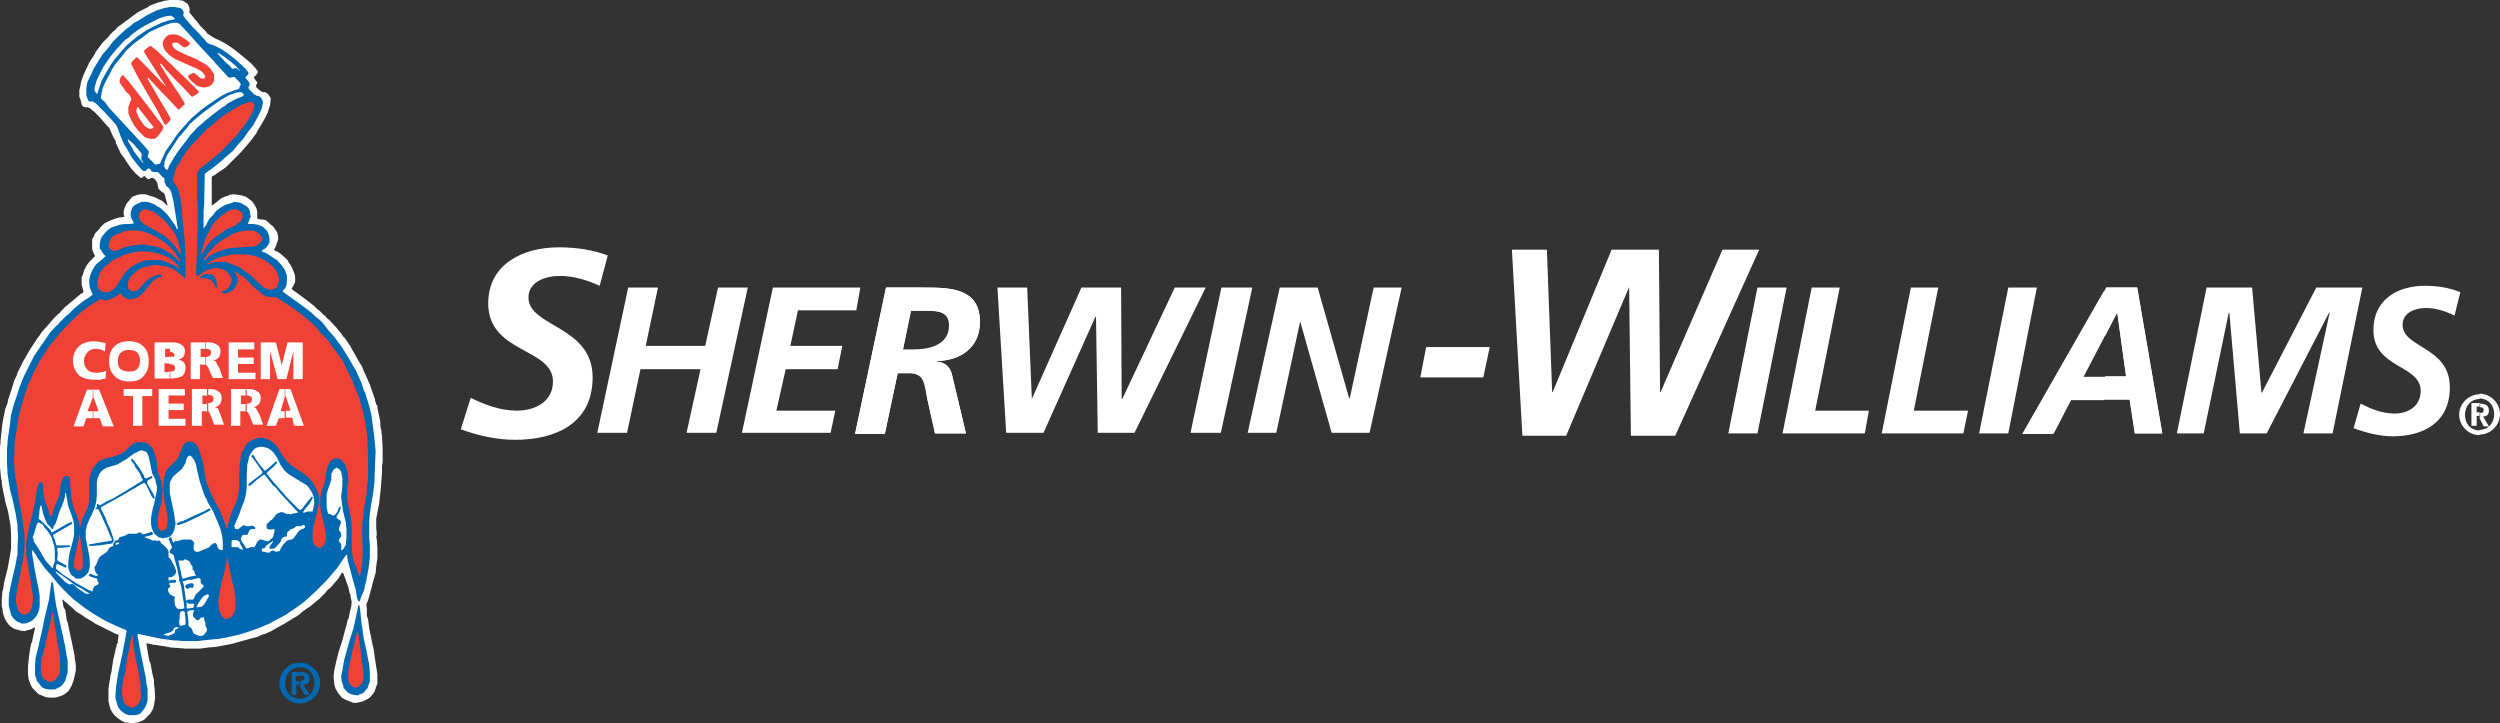
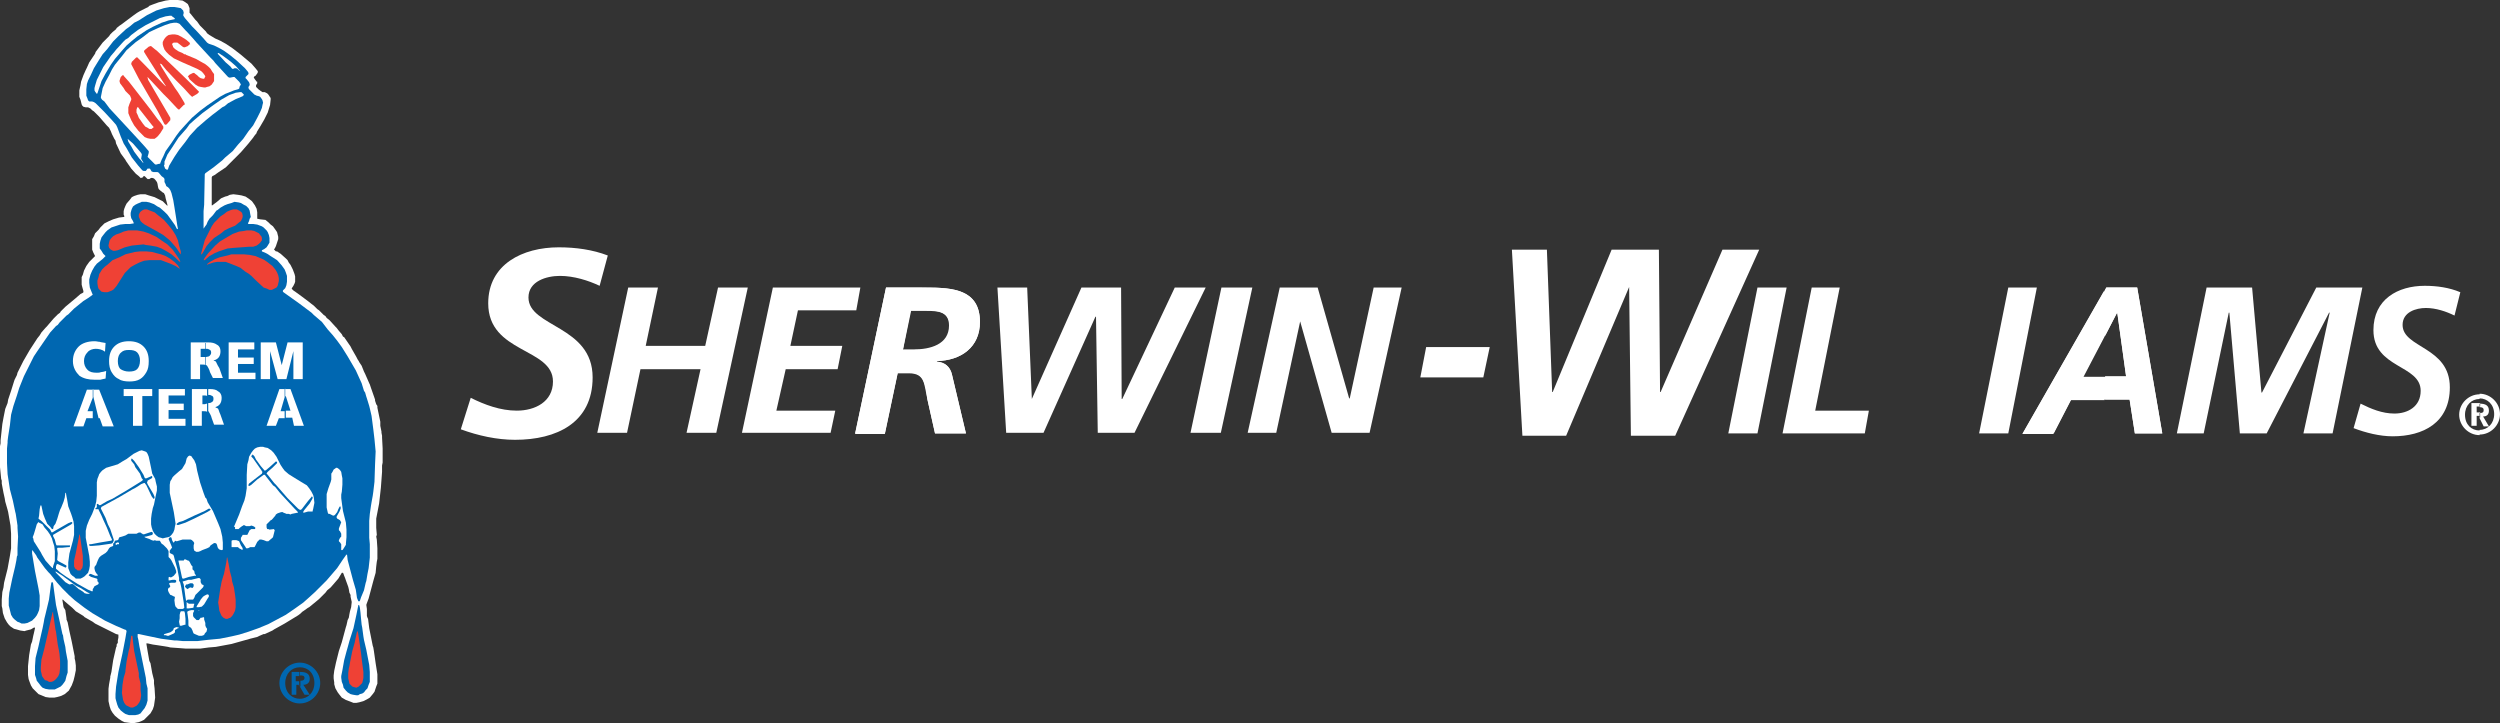
<svg xmlns="http://www.w3.org/2000/svg" version="1.1" id="Layer_1" x="0px" y="0px" viewBox="0 0 428.6 124" style="enable-background:new 0 0 428.6 124;" xml:space="preserve">
  <rect x="0" y="0" width="428.6" height="124" fill="#333333" stroke="none" />
  <style type="text/css">
	.st0{fill-rule:evenodd;clip-rule:evenodd;fill:#FFFFFF;}
	.st1{fill-rule:evenodd;clip-rule:evenodd;fill:#0067B1;}
	.st2{fill-rule:evenodd;clip-rule:evenodd;fill:#EF4135;}
	.st3{fill:#FFFFFF;}
</style>
  <g>
    <polygon class="st0" points="244.5,59.5 255.4,59.5 254.3,64.7 243.5,64.7  " />
    <path class="st0" d="M102.8,49c-1.9-0.9-4.4-1.7-6.8-1.7c-2.3,0-5.4,0.9-5.4,3.7c0,5.1,11,4.8,11,13.7c0,7.8-6.2,10.7-13.3,10.7   c-3.1,0-6.3-0.7-9.3-1.8l1.7-5.4c2.4,1.2,5.1,2.2,7.9,2.2c3.1,0,6.2-1.5,6.2-5c0-5.8-11.1-4.8-11.1-13.4c0-6.7,5.9-9.6,12.1-9.6   c2.9,0,5.8,0.4,8.4,1.4L102.8,49z" />
    <polygon class="st0" points="107.7,49.3 112.8,49.3 110.7,59.3 120.9,59.3 123.1,49.3 128.2,49.3 122.8,74.2 117.7,74.2    120.1,63.3 109.8,63.3 107.5,74.2 102.4,74.2  " />
    <polygon class="st0" points="132.5,49.3 147.5,49.3 146.8,53.2 136.8,53.2 135.5,59.3 144.4,59.3 143.6,63.3 134.7,63.3    133.1,70.4 143.2,70.4 142.4,74.2 127.2,74.2  " />
    <g>
      <path class="st0" d="M158.8,49.3c4.5,0,9.2,0.3,9.2,5.9c0,4.3-3.2,6.6-7.4,6.7V62c1.4,0.1,2.3,0.9,2.6,2.2l2.4,10.1h-5.3l-1.3-5.8    c-0.1-0.5-0.1-1-0.2-1.4v-7.2c2.1-0.4,4-1.5,4-4s-2-2.6-4-2.6V49.3z M151.9,49.3h6h0.9v4h-0.4h-2.2l-1.4,6.7h1.9    c0.6,0,1.4,0,2.1-0.1V67c-0.4-1.9-0.7-3.1-3-3.1h-1.9l-2.2,10.4h-5.1L151.9,49.3z" />
      <path class="st0" d="M151.9,49.3h6c4.7,0,10.1-0.1,10.1,5.9c0,4.3-3.2,6.6-7.4,6.7V62c1.4,0.1,2.3,0.9,2.6,2.2l2.4,10.1h-5.3    l-1.3-5.8c-0.6-2.7-0.4-4.5-3.2-4.5h-1.9l-2.2,10.4h-5.1L151.9,49.3L151.9,49.3z M154.8,59.9h1.9c2.7,0,6-0.8,6-4.1    c0-2.6-2.3-2.6-4.4-2.6h-2.2L154.8,59.9z" />
    </g>
    <polygon class="st0" points="171,49.3 176.1,49.3 176.9,68.4 176.9,68.4 185.4,49.3 192.2,49.3 192.3,68.4 192.4,68.4 201.4,49.3    206.7,49.3 194.5,74.2 188.2,74.2 187.9,54.3 187.8,54.3 178.9,74.2 172.5,74.2  " />
    <polygon class="st0" points="209.4,49.3 214.7,49.3 209.3,74.2 204.1,74.2  " />
    <polygon class="st0" points="219.4,49.3 225.9,49.3 231.3,68.3 231.4,68.3 235.5,49.3 240.3,49.3 234.8,74.2 228.3,74.2    222.9,55.1 222.9,55.1 218.8,74.2 213.9,74.2  " />
    <g>
      <polygon class="st0" points="259.2,42.8 265.2,42.8 266.1,67.2 266.2,67.2 276.3,42.8 284.4,42.8 284.6,67.2 284.7,67.2     295.3,42.8 301.6,42.8 287.2,74.7 279.6,74.7 279.3,49.2 279.3,49.2 268.5,74.7 261,74.7   " />
      <polygon class="st0" points="301.3,49.3 306.3,49.3 301.3,74.3 296.3,74.3   " />
      <polygon class="st0" points="310.6,49.3 315.4,49.3 311.2,70.4 320.4,70.4 319.7,74.3 305.6,74.3   " />
-       <polygon class="st0" points="327.6,49.3 332.3,49.3 328.1,70.4 337.4,70.4 336.6,74.3 322.6,74.3   " />
      <polygon class="st0" points="344.3,49.3 349.2,49.3 344.3,74.3 339.3,74.3   " />
      <g>
        <path class="st0" d="M361.1,49.3h5.3l4.3,25H366l-0.9-5.8h-4.2v-4h3.6L363,53.7h-0.1l-2,3.9v-7.8L361.1,49.3z M360.8,68.6H355     l-3,5.8h-5.3l14-24.5v7.8l-3.7,7h3.7L360.8,68.6L360.8,68.6z" />
        <path class="st0" d="M361.1,49.3h5.3l4.3,25H366l-0.9-5.8h-10l-3,5.8h-5.3L361.1,49.3L361.1,49.3z M357.2,64.6h7.3L363,53.7h-0.1     L357.2,64.6z" />
      </g>
      <polygon class="st0" points="378.3,49.3 386.1,49.3 387.7,67.3 387.8,67.3 397.1,49.3 405,49.3 399.9,74.3 394.9,74.3 399.4,53.6     399.3,53.6 388.6,74.3 384,74.3 382.2,53.6 382.1,53.6 377.8,74.3 373.2,74.3   " />
      <path class="st0" d="M420.8,54.1c-1.4-0.7-3.2-1.3-4.9-1.3c-1.7,0-4,0.7-4,2.9c0,4,8.1,3.7,8.1,10.7c0,6.1-4.6,8.4-9.8,8.4    c-2.2,0-4.6-0.6-6.7-1.4l1.2-4.2c1.8,0.9,3.7,1.7,5.8,1.7c2.3,0,4.5-1.2,4.5-3.9c0-4.5-8.1-3.8-8.1-10.4c0-5.3,4.2-7.6,8.8-7.6    c2.1,0,4.2,0.3,6.1,1.1L420.8,54.1z" />
      <path class="st0" d="M425.1,67.5c1.9,0,3.5,1.6,3.5,3.5s-1.6,3.5-3.5,3.5l0,0v-0.8l0,0c1.4,0,2.5-1.1,2.5-2.7    c0-1.7-1.2-2.7-2.5-2.7l0,0V67.5L425.1,67.5L425.1,67.5z M425.1,71.7l0.7,1.4h0.9l-1-1.7c0.6,0,1-0.3,1-1c0-0.9-0.6-1.2-1.6-1.2    l0,0v0.6l0,0c0.4,0,0.7,0.1,0.7,0.5s-0.2,0.5-0.6,0.5h-0.1V71.7z M425.1,74.6c-1.9,0-3.5-1.6-3.5-3.5s1.6-3.5,3.5-3.5v0.8    c-1.4,0-2.5,1.1-2.5,2.7c0,1.7,1.1,2.7,2.5,2.7V74.6L425.1,74.6z M425.1,69.1h-1.4V73h0.9v-1.7h0.4l0.2,0.3v-0.9h-0.6v-1h0.6v-0.6    C425.2,69.1,425.1,69.1,425.1,69.1z" />
    </g>
    <polygon class="st0" points="22.8,124 22,123.9 21.3,123.8 20.9,123.6 20.3,123.2 19.7,122.7 19.3,122.2 19,121.7 18.8,121.1    18.6,120.2 18.6,119.7 18.6,118.6 18.6,118.5 18.6,118.1 18.7,117.3 18.9,116.2 18.9,116 19.1,115.2 19.4,113.2 19.9,111 20,110.8    20,110.5 20.2,110.2 20.2,109.8 20.3,109.3 20.3,108.9 20.3,108.8 19.9,108.7 17.5,107.5 16.3,106.9 15.9,106.6 15.2,106.2    14.5,105.8 14.3,105.6 13,104.8 12.4,104.2 11.1,103.1 10.8,102.8 10.7,102.8 10.7,102.9 10.9,104.1 11.2,104.6 11.4,106    11.4,106.2 11.6,106.7 11.9,108.2 12.3,110 12.8,112.5 12.8,112.9 12.9,113.3 13,114.1 13,114.9 12.8,115.9 12.6,116.7 12.3,117.5    11.8,118.4 11.1,119 10.5,119.3 9.8,119.5 9.3,119.6 8.5,119.6 7.8,119.5 7.1,119.2 6.6,119 6.2,118.6 5.6,118 5.3,117.5 5,116.7    4.9,116.4 4.8,115.7 4.8,114.2 5,112.3 5.3,110.5 5.5,110 5.7,109 5.8,108.6 6,107.7 6,107.6 5.8,107.6 5.3,107.9 4.5,108.1    4.2,108.2 3.5,108.1 2.8,107.9 2.4,107.8 1.8,107.4 1.5,107.1 1.2,106.7 0.8,106 0.5,105.1 0.4,104.3 0.3,103.9 0.3,103.8    0.3,102.8 0.4,101.5 0.6,100.7 0.7,99.9 1.3,97.5 1.7,95.3 1.9,94 1.9,93.3 1.9,92.7 1.9,92.5 1.9,91.5 1.8,90.1 1.4,87.8    1.3,87.4 0.9,86 0.8,85.4 0.6,84.5 0.3,82.9 0.3,82.4 0.2,82.1 0,80.1 0,78.4 0,78.1 0,76.5 0.1,76 0.1,75.5 0.4,72.7 0.6,71.6    0.9,70.1 1.3,69.1 1.4,68.5 1.9,67 2.4,65.4 2.5,65.1 2.9,64.3 3,63.9 3.7,62.5 3.8,62.3 4,61.9 5.1,60 6.4,58 6.8,57.5 7.1,57    7.8,56.2 8,56 9.2,54.6 9.5,54.3 9.6,54.2 9.9,53.9 10.3,53.6 10.4,53.4 11.2,52.6 13,51.1 13.8,50.4 14.2,50.2 14.3,50.1    14.3,49.9 14.1,49.2 14,48.8 14,48.1 14,47.8 14,47.5 14.2,47.1 14.4,46.4 14.8,45.6 15.3,44.9 16,44.2 16.3,43.9 16.3,43.9    16,43.3 15.8,42.8 15.8,42.3 15.8,41.6 15.8,41 16.1,40.5 16.3,40 16.9,39.4 17.2,39 17.9,38.3 18.7,37.9 19.4,37.6 20.4,37.3    21.2,37.2 21.3,37.2 21.3,37 21.2,36.8 21.2,36.2 21.3,35.8 21.5,35.3 21.7,34.9 22.3,34.2 22.6,33.8 23,33.6 23.6,33.4 24.1,33.3    24.9,33.3 25.5,33.5 26.5,33.8 27.1,34.1 27.9,34.5 28.3,34.9 28.6,35.2 28.7,35.3 28.7,35.3 28.7,35.1 28.4,34 28.3,33.5    28.1,33.1 27.9,33 27.4,32.6 27.2,32.4 27.1,32.1 27,31.5 26.9,31.2 26.6,30.8 26.4,30.6 26.1,30.5 25.9,30.5 25.6,30.7 25.3,30.7    25.1,30.5 24.8,30.2 24.6,30.2 24.5,30.4 24.2,30.5 24.1,30.5 23.8,30.2 23.3,29.8 22.5,28.9 21.6,27.6 21.5,27.4 20.7,26.3    19.9,24.6 19.8,24.1 19.6,23.8 19.3,23.2 19.2,23 19,22.5 18.7,21.9 18.3,21.5 17,20 16.9,19.9 16.7,19.7 16.1,19.1 15.8,18.9    15.5,18.6 15.1,18.4 14.7,18.4 14.3,18.3 14.1,18.1 14,17.9 13.8,17.1 13.6,16.6 13.6,15.5 13.8,14.6 13.9,14 14.3,12.9 14.7,12    14.9,11.6 15.3,10.7 15.9,9.8 16.3,9.2 16.4,8.9 17.6,7.3 18.7,6.2 18.9,5.9 19.3,5.5 19.9,5 20,4.8 20.5,4.4 20.8,4.2 21.2,3.9    22.8,2.7 23.5,2.2 24,1.9 25.4,1.2 25.6,1 26.1,0.8 27.2,0.4 28.4,0.1 29.1,0 30.5,0 31.3,0.1 31.8,0.4 32.2,0.7 32.3,0.9    32.5,1.4 32.5,1.8 32.5,2 32.5,2.2 32.7,2.4 33.5,3.4 33.8,3.7 34.3,4.4 35,5.1 35.3,5.4 35.5,5.7 35.9,6 36.4,6.3 36.9,6.6    37.8,7 38.7,7.5 39.9,8.3 41.2,9.3 43.1,10.9 43.8,11.7 44.2,12.2 44.2,12.4 44.1,12.6 43.8,13 43.6,13.1 43.5,13.3 43.7,13.6    44,14 44.1,14 44.1,14.3 43.9,14.6 43.9,14.8 43.9,14.9 44.3,15.3 44.7,15.6 45,15.8 45.4,15.8 45.8,16 46,16.2 46.2,16.5    46.4,16.8 46.4,17.1 46.3,18 45.9,19.3 45.3,20.5 44.6,21.7 44.1,22.5 44,22.7 44,22.8 43.6,23.3 43.4,23.6 42.6,24.6 41.3,26.1    40.8,26.6 40.5,26.9 38.7,28.7 37.5,29.5 36.8,30 36.4,30.2 36.3,30.4 36.3,30.7 36.3,35.1 36.3,35.2 36.4,35.2 37.2,34.6 37.9,34    38.6,33.7 39,33.6 39.4,33.4 40,33.3 40.8,33.4 41.4,33.5 42.1,33.7 42.7,34.1 43.2,34.5 43.7,35.2 44,35.8 44.1,36.4 44.1,36.8    44.1,37.4 44.1,37.5 44.1,37.5 44.6,37.6 45.5,37.7 46,38.1 46.4,38.5 46.8,38.8 47.3,39.5 47.5,39.8 47.7,40.6 47.7,41 47.5,41.6    47.3,42.2 47.1,42.6 47,42.7 47,42.8 47.3,43.1 47.5,43.1 48.1,43.5 49,44.3 49.3,44.6 49.5,45 49.8,45.4 50.2,46.2 50.5,47    50.6,47.4 50.6,48.3 50.5,48.6 50.3,49 50.1,49.3 50,49.5 50,49.5 50.3,49.8 50.6,50 51.7,50.8 52.9,51.7 53.4,52.1 53.8,52.4    54.4,53 54.7,53.2 54.9,53.4 55.1,53.6 55.5,54 55.8,54.2 56,54.5 56.5,54.9 57.5,56 57.5,56 57.7,56.2 58,56.6 58.6,57.3    58.8,57.7 59,57.8 60.1,59.4 60.3,59.8 60.7,60.5 61.1,61.2 61.3,61.6 61.5,61.9 61.6,62.1 62,62.7 62.4,63.7 62.6,64.1 63.3,65.7    63.4,65.9 63.6,66.5 64.3,68.5 64.3,68.7 64.5,69.3 64.7,69.6 64.7,69.9 65.2,72.3 65.2,73 65.4,74 65.4,74.2 65.5,74.7 65.5,75    65.6,76.9 65.6,77.1 65.6,77.3 65.6,77.4 65.6,77.9 65.6,78.3 65.6,79.3 65.5,79.8 65.5,80.9 65.3,83.6 65,86.3 64.5,88.9    64.5,90.5 64.6,91.7 64.5,92 64.6,92.5 64.7,94 64.7,94.5 64.7,94.8 64.7,95.8 64.6,96.3 64.5,97.1 64.4,98.2 64,99.6 63.2,102.6    62.9,103.4 62.8,103.7 62.9,104.4 62.9,105.6 63,105.9 63.1,106.1 63.2,106.9 63.3,107.7 63.6,109.2 63.9,110.7 64,111 64.1,111.6    64.4,113.7 64.7,115.6 64.7,116.2 64.7,117.2 64.5,117.7 64.2,118.6 63.9,119 63.4,119.6 62.9,119.9 62.3,120.2 61.6,120.4    61.1,120.5 60.6,120.5 60.1,120.3 59.3,120 58.6,119.6 58.2,119.1 57.9,118.7 57.5,118 57.3,117.3 57.3,117 57.2,116.3 57.2,116    57.2,115.8 57.3,115 57.6,113.6 58.1,111.6 58.6,110.1 59.3,107.5 59.4,107.2 59.6,106.3 59.8,105.9 59.9,105.3 60,104.8    60.2,104.1 60.3,103.2 60.1,102.3 60.1,102 59.9,101.6 59.8,101 59.7,100.6 59.3,99.5 59.2,99.2 59,98.7 58.9,98.4 58.8,98.2    58.8,98.2 58.6,98.2 58,99.2 56.7,100.7 56.1,101.2 55.8,101.6 55.4,102 55.1,102.3 54.7,102.7 54.1,103.2 53,104.1 52.8,104.2    52.1,104.7 51.8,104.9 51.5,105.2 51.1,105.5 48.8,106.9 47,107.9 46.7,108.1 45.4,108.7 45.2,108.7 44.5,109 44.1,109.2    42.9,109.5 39.7,110.4 37,110.9 35.8,111 34.3,111.2 33.3,111.2 31.9,111.2 30.6,111.1 29.2,111 28.8,110.9 28.2,110.8 26.9,110.6    26.2,110.5 25.3,110.3 25.1,110.3 25.1,110.4 25.3,111.6 25.6,113.3 25.8,113.7 26.1,115.4 26.3,116.2 26.4,116.6 26.4,116.8    26.4,117.2 26.5,118 26.6,119.6 26.5,120.3 26.4,121 26.2,121.6 25.8,122.3 25.5,122.6 25.1,123 24.7,123.4 24.3,123.6 23.8,123.8    23.3,123.9  " />
    <polygon class="st1" points="22.6,122.6 22.1,122.6 21.5,122.4 21.2,122.2 20.7,121.8 20.3,121.3 20.1,120.8 19.9,120.1    19.8,119.7 19.8,119 19.9,117.7 20.3,115.2 21,112 21.5,109.4 21.7,108.2 21.6,108 21.3,107.9 19.9,107.3 18,106.4 15.8,105.1    14.5,104.2 12.8,102.9 11.8,102 10.7,100.9 9.8,99.9 8.6,98.4 8.3,98.1 7.7,97.4 6.4,95.6 6.2,95.2 5.7,94.5 5.5,94.3 5.5,94.4    5.5,94.9 5.7,96.1 6,97.9 6.6,100.9 6.8,102.1 6.8,103.3 6.8,103.9 6.7,104.6 6.5,105.1 6.3,105.5 6,105.9 5.5,106.4 5.1,106.6    4.7,106.8 4.2,106.9 3.7,106.9 3.3,106.7 3,106.6 2.5,106.2 2.2,105.9 1.9,105.4 1.7,104.6 1.5,103.8 1.5,102.6 1.6,101.6    2.1,99.2 2.6,97.1 2.8,96.1 2.9,95.4 3,95.2 3,94 3.1,92 3,90.5 3,90.1 2.9,89.4 2.7,88.1 2.6,87.7 2.2,85.8 1.7,83.9 1.3,81.3    1.2,79.4 1.2,77.9 1.2,77.8 1.2,76.9 1.3,75.9 1.3,75.6 1.4,74.8 1.7,72.9 1.9,71.1 2.3,69.6 2.9,67.8 3.3,66.5 4.1,64.5 4.9,62.9    5.8,61.1 6.4,60.2 7.5,58.6 8.6,57 9.6,55.9 9.9,55.7 10.2,55.3 11.4,54.1 11.7,53.9 12.7,52.9 14.3,51.6 15.1,51.1 15.8,50.6    15.9,50.5 15.8,50.3 15.6,49.8 15.4,49.3 15.3,48.5 15.3,47.9 15.5,47.1 15.8,46.4 16.2,45.7 16.6,45.2 17.6,44.4 18,44 18.1,43.9    18,43.8 17.7,43.5 17.4,43 17.1,42.6 17.1,42.3 17.1,41.8 17.2,41.3 17.4,40.7 17.7,40.3 18.1,39.8 18.4,39.5 19.1,39 19.7,38.8    20.6,38.5 21.5,38.4 22.3,38.4 22.9,38.3 23,38.2 22.9,38.2 22.8,37.9 22.5,37.4 22.4,36.9 22.4,36.5 22.5,36.1 22.6,35.8    22.8,35.4 23.2,35.1 23.6,34.9 24.1,34.7 24.3,34.6 25.1,34.6 25.6,34.7 26.4,35 27,35.4 27.4,35.6 28.2,36.3 28.7,36.8 29.5,37.9    30,38.6 30.3,39.2 30.4,39.3 30.5,39.2 30.4,38.7 30.2,37.4 29.9,35.5 29.7,34.3 29.4,33.1 29.2,32.6 29,32.3 28.8,32.1 28.5,31.9    28.4,31.6 28.2,31.2 28.2,30.7 28.1,30.5 27.7,30.2 27.2,29.6 27,29.5 26.8,29.5 26.5,29.5 26.3,29.5 26,29.4 25.7,28.9 25.6,28.9    25.3,28.9 25,29.3 24.8,29.3 24.6,29.3 24.4,29.2 23.7,28.4 22.6,27 21.7,25.4 21.2,24.6 20.7,23.4 20.1,21.8 19.9,21.4 19.2,20.6    17.9,19.2 16.4,17.7 16.1,17.5 15.8,17.4 15.3,17.4 15.1,17.2 15,16.9 14.8,16.4 14.8,15.8 14.8,15.3 14.9,14.4 15.1,13.8    15.6,12.8 16.1,11.7 16.9,10.4 17.6,9.3 18.4,8.4 19.4,7.1 19.5,7 20.3,6.2 21.6,5 22.3,4.5 23,3.9 23.8,3.5 25.2,2.6 26.8,1.8    28.1,1.4 29.1,1.2 29.9,1.2 30.5,1.3 31,1.4 31.3,1.7 31.4,1.8 31.5,2.2 31.4,2.6 31.5,2.8 31.7,3.1 32.9,4.5 33.5,5.1 34.9,6.6    35.5,7.3 35.8,7.5 36.7,7.8 37.7,8.3 38.4,8.7 39.5,9.5 40.6,10.4 42,11.7 42.5,12.3 42.6,12.5 42.6,12.7 42.4,12.9 42.1,13.2    42.1,13.4 42.3,13.6 42.7,14.1 42.8,14.4 42.8,14.6 42.6,14.9 42.6,15.1 42.7,15.3 43.3,15.9 43.6,16.2 44,16.4 44.4,16.5    44.6,16.6 44.9,17 45,17.2 45.1,17.6 45,18 44.9,18.5 44.6,19.2 44.1,20.2 43.4,21.5 42.6,22.5 41.7,23.8 40.8,24.8 39.9,25.9    38.6,27 38.3,27.3 38.1,27.5 36.6,28.7 35.2,29.7 35.1,29.9 35.1,30.1 35,35.1 34.9,36.2 34.9,39.2 34.9,39.2 34.9,39.2 35.1,38.9    35.4,38.5 35.6,38 35.9,37.5 36.5,36.9 37.1,36.1 37.3,36 37.8,35.6 38.5,35.2 39,35 39.7,34.8 40.2,34.6 40.9,34.7 41.3,34.8    41.8,35.1 42.2,35.3 42.6,35.7 42.8,36.1 42.9,36.7 43,37.2 42.8,37.5 42.7,37.9 42.5,38.3 42.5,38.3 42.6,38.4 43.4,38.4    44.1,38.5 44.9,38.8 45.2,39 45.7,39.5 45.9,39.8 46.1,40.3 46.2,40.8 46.2,41.2 46.2,41.6 45.9,42.1 45.7,42.4 45.3,42.7    44.9,42.9 44.9,43 44.9,43.1 45.4,43.3 45.8,43.5 46.4,43.9 47.5,44.6 48.3,45.5 48.8,46.2 49,46.7 49.2,47.3 49.2,47.7 49.2,48.3    49.1,48.9 48.9,49.4 48.5,49.8 48.5,50 48.6,50.1 51.4,52.1 52.6,53 53.4,53.6 53.8,54 55.2,55.2 56.2,56.5 57,57.4 57.8,58.4    58.6,59.5 59.6,61.1 61,63.5 62,65.7 62.4,67 62.6,67.3 62.8,68 62.9,68.3 63.3,69.6 63.4,70 63.7,71.3 64,73.6 64.2,75.3    64.4,77.4 64.3,79.6 64.2,82.6 64,84.3 63.9,85 63.7,86.1 63.6,86.7 63.4,88.1 63.3,89.3 63.3,89.7 63.3,89.9 63.3,92.2 63.4,93.3    63.4,93.8 63.4,93.9 63.4,94.6 63.4,95.2 63.4,95.4 63.4,95.6 63.2,97.4 63,98.4 62.8,99.6 62.7,99.9 62.4,101.2 61.9,102.4    61.7,103 61.6,103.1 61.5,103.1 61.4,103 61.2,102.5 61,101.1 60.5,99.4 59.6,96 59.5,95.1 59.4,95.1 59.3,95.1 59.3,95.2    58.8,95.9 57.8,97.4 56.6,98.8 56,99.5 54.4,101.1 54,101.5 52.9,102.5 52,103.3 50.6,104.3 49,105.4 47.5,106.2 46,107    44.3,107.7 42.6,108.3 41,108.8 39.7,109.1 37.7,109.5 35.6,109.7 33.9,109.9 31.3,109.9 30.3,109.8 29.9,109.8 27.6,109.5    25.2,109 23.8,108.7 23.6,108.7 23.6,108.8 23.6,109.2 23.7,109.6 23.9,110.8 25,116.2 25.1,117.2 25.3,118 25.3,119.5 25.3,120.1    25.1,120.8 24.8,121.4 24.4,121.9 24.1,122.3 23.7,122.5 23.2,122.6  " />
    <polygon class="st2" points="22.8,121.3 22.4,121.3 22,121.1 21.6,120.9 21.3,120.5 21.1,120 21,119.4 20.9,118.8 21,117.4    21.2,116.2 21.5,115.2 21.5,115 21.7,113.4 22.1,111.4 22.2,111.1 22.3,110.5 22.5,109 22.6,109 22.7,109 22.8,110 23,111.6    23.8,115.4 23.8,116 24.1,117.2 24.1,118.3 24.2,119.2 24.1,119.9 23.9,120.4 23.6,120.8 23.4,121 23,121.2  " />
    <polygon class="st1" points="61.1,119.2 60.5,119.1 60.1,119 59.6,118.7 59.3,118.4 58.9,117.9 58.8,117.4 58.6,116.9 58.5,116.2    58.5,116 58.5,115.9 58.7,114.9 59,113.2 59.4,111.7 59.6,111 59.9,109.9 60.6,107.7 61.1,105.4 61.4,103.9 61.4,103.8 61.5,103.7    61.6,103.8 61.6,103.8 61.7,104.2 61.8,105 61.9,106.1 62,107.1 62.1,107.6 62.3,109.1 62.4,109.7 62.8,111.4 63.3,114 63.4,115.2    63.4,116.2 63.4,116.9 63.2,117.4 63,118 62.7,118.3 62.4,118.7 62.1,118.9 61.7,119 61.4,119.2  " />
    <polygon class="st1" points="9.1,118.2 8.4,118.2 7.8,118.1 7.3,117.9 7,117.6 6.7,117.2 6.3,116.7 6.2,116.3 6,115.7 6,114.9    6,114.2 6.1,112.8 6.6,110.8 7,109 7.3,107.7 7.5,106.7 7.6,106.1 7.8,105.3 8.4,102.8 8.7,100.5 8.8,99.9 8.9,99.8 8.9,99.8    9,99.8 9.1,100 9.3,101.5 9.6,103.7 10.4,107.3 10.7,108.7 10.8,108.9 10.9,109.6 11.2,110.9 11.3,111.7 11.6,113.3 11.6,114.4    11.6,115.3 11.4,115.9 11.2,116.7 11,117 10.7,117.4 10.5,117.6 10.4,117.7 9.8,118 9.4,118.2  " />
    <polygon class="st2" points="61.1,117.9 60.7,117.8 60.4,117.7 60.1,117.4 59.9,117.2 59.8,116.7 59.7,116.3 59.7,115.4    59.8,114.6 59.9,114.2 60,113.6 60.4,111.6 60.8,110.2 61.2,108.3 61.3,108.2 61.4,108.6 61.6,109.9 61.9,112 62,112.9 62.3,115.2    62.3,115.8 62.3,115.9 62.3,116.2 62.2,116.7 62.1,117.1 61.8,117.4 61.5,117.7  " />
    <polygon class="st2" points="8.8,116.9 8.4,116.9 8.1,116.7 7.7,116.6 7.4,116.2 7.2,115.9 7.1,115.4 7,115 7,114.4 7.1,113.1    7.6,111.2 8.2,108.6 9,105 9.1,104.9 9.1,105.1 9.3,106.5 9.5,107.9 9.6,108.3 9.9,110.5 10.1,111.5 10.2,112.1 10.3,113.3    10.3,114.5 10.2,115.4 10,115.9 9.7,116.3 9.4,116.6 9.1,116.8  " />
    <polygon class="st0" points="34.3,109 34.1,109 33.4,108.7 33.2,108.6 33.1,108.4 33,108.1 32.8,107.7 32.7,107.6 32.4,107.4    32.3,107.2 32.3,106.4 32.2,105.6 32.1,104.9 32.2,104.8 32.4,104.7 32.8,104.6 33.2,104.6 33.3,104.7 33.1,105.1 33.1,105.6    33.2,105.8 33.5,106.1 33.7,106.3 34,106.3 34.1,106.3 34.4,105.9 34.6,105.9 34.9,105.8 35,105.9 35,106 35,106.2 35.1,106.5    35.2,106.8 35.2,107 35.2,107.2 35.3,107.5 35.5,107.8 35.5,107.9 35.4,108.3 35.1,108.6 35.1,108.7 34.9,108.9 34.6,109  " />
    <polygon class="st0" points="28.9,109 28.7,109 28.4,108.9 28.1,108.9 28.1,108.8 28.2,108.7 29.2,108.4 29.5,108.2 29.7,108    29.8,107.7 30,107.6 30.3,107.5 30.6,107.6 30.7,107.6 30.6,107.7 30.5,107.7 30.2,107.9 30,108 30,108.4 29.8,108.6  " />
    <polygon class="st0" points="31,107.3 30.8,107.2 30.8,107.1 30.7,106.6 30.8,106 30.8,105.6 30.8,105.4 30.9,105 31,104.8    31,104.8 31.5,104.8 31.6,104.8 31.7,105.1 31.8,106.1 31.8,106.9 31.8,107.1 31.7,107.1  " />
    <polygon class="st2" points="39,106.1 38.7,106.1 38.3,105.9 38,105.6 37.9,105.4 37.6,104.7 37.5,103.9 37.4,103.3 37.6,102    37.8,100.7 37.9,100.3 37.9,100.2 38,99.7 38.3,98.7 38.4,98.4 38.8,96.4 38.9,95.6 39,95.6 39,95.8 39.2,96.7 39.4,97.9 39.7,99    39.8,99.7 40.1,100.7 40.3,102 40.4,102.8 40.4,104.1 40.3,104.7 40,105.3 39.8,105.6 39.5,105.9 39.2,106  " />
-     <polygon class="st2" points="4.3,105.4 4,105.4 3.7,105.2 3.4,105 3.1,104.6 3,104.2 2.8,103.5 2.7,102.9 2.8,102 3,100.7    3.5,98.3 3.7,96.9 3.8,96.6 4,95.7 4,95.1 4.1,94.8 4.2,93.6 4.2,91.5 4,90.2 3.7,88.1 3.2,85.6 3.1,84.5 2.5,80.9 2.4,79.4    2.5,76 3,72.6 3.3,70.9 3.7,69.5 4.2,67.8 4.8,66 5.8,63.8 6.8,61.9 8.1,59.8 9,58.7 10.1,57.3 11.3,56 12.6,54.7 14,53.4    15.1,52.6 16.3,51.8 16.7,51.6 16.9,51.4 17,51.4 17.1,51.3 17.4,51.3 17.9,51.5 18.4,51.4 18.9,51.3 19.4,51.1 19.9,50.8    20.4,50.4 20.6,50.3 20.7,50.3 20.8,50.4 21,50.7 21.2,50.9 21.6,51.1 22,51.3 22.3,51.3 22.8,51.3 23.3,51.1 23.7,50.9 24.1,50.6    24.9,49.8 26.1,48.3 26.5,48 26.9,47.7 27.3,47.5 27.7,47.5 27.7,47.3 27.7,47.2 27.4,47.1 27.2,47.1 26.7,47.2 26.3,47.4    25.8,47.6 25.3,48 24.3,49 24,49.4 23.5,49.8 23.2,49.9 22.8,50 22.4,49.8 22.2,49.7 22,49.5 21.9,49.1 21.9,48.8 22,48.2    22.3,47.5 22.8,47 23.2,46.7 23.8,46.2 24.3,45.9 25.2,45.7 25.9,45.5 26.9,45.4 27.9,45.6 28.7,45.7 29.8,46.2 30.3,46.5 31,47.1    31.3,47.3 31.5,47.6 31.5,47.7 31.7,47.7 31.8,47.5 31.8,47.2 31.8,44.4 31.7,42.1 31.6,40.5 31.5,40 31.4,38.6 31.3,37.9    31.1,35.3 30.9,33.8 30.7,33.1 30.5,32.3 30.2,31.8 29.8,31.3 29.7,31 29.7,31 29.7,30.5 29.9,29.7 30.3,28.6 31,27.5 31.8,26.2    32.6,25.1 33.7,24 35.1,22.5 35.6,22 36.3,21.5 37.4,20.5 38.8,19.5 40.4,18.5 41.3,18 42.1,17.7 42.6,17.5 43.1,17.5 43.4,17.6    43.6,17.9 43.6,18.1 43.5,18.7 43.1,19.6 42,21.4 41.4,22.1 41.1,22.5 40.5,23.3 39.2,24.6 38,25.9 36,27.6 34.8,28.5 34.2,29    34,29.4 33.8,29.7 33.8,30 33.8,34.1 33.9,35.4 33.9,35.5 33.9,35.9 33.9,38.7 33.8,42.3 33.8,42.6 33.7,45 33.6,47.1 33.7,47.2    33.8,47.3 33.9,47.3 34.8,46.7 35.2,46.4 35.9,46.2 36.5,46 36.8,45.9 37.6,46 38,46.1 38.5,46.3 38.9,46.6 39.2,46.9 39.5,47.4    39.7,47.7 39.7,48.2 39.6,48.7 39.4,49 39.1,49.4 38.6,49.8 38.2,49.9 38,50 38.1,50.2 38.2,50.3 38.5,50.3 39,50.2 39.5,50    39.9,49.8 40.3,49.3 40.5,48.9 40.7,48.4 40.8,48 40.7,47.5 40.5,47.2 40.3,46.7 40.3,46.6 40.4,46.6 41,47 41.3,47.2 42,47.7    42.3,48 43.3,49 43.8,49.5 44.6,50.1 45.2,50.6 45.7,50.8 46.1,50.9 46.6,50.9 47.2,50.9 47.4,51 48.4,51.6 49.6,52.4 51.3,53.6    52.9,54.9 53.1,55.1 54.2,56.1 54.3,56.2 54.9,57 56,58.1 56.2,58.3 56.5,58.7 57.2,59.8 57.4,60 58.8,61.9 59.2,62.8 59.9,64.2    60.4,65.2 60.5,65.5 60.9,66.5 61.6,68.2 62.1,70.1 62.3,70.9 62.6,72.3 62.9,74.2 63,75.5 63,75.8 63,76.5 63.1,77.1 63,77.2    63.1,77.6 63.1,79.9 63.1,80.8 63.1,81.9 63,82.7 62.9,83.4 62.9,83.5 62.9,84.1 62.8,85 62.4,87.3 62.2,89.2 62.1,89.7 62.1,92.2    62.2,94.8 62.1,96 62.1,96.7 61.8,98.4 61.6,98.7 61.6,98.7 61.5,98.6 61.1,97.3 60.6,96.1 60.4,95.1 60.3,93.8 60.3,91.1    60.3,89.9 60,87.9 59.7,86.6 59.6,86.1 59.5,85.2 59.5,83.8 59.6,83 59.7,82.4 59.7,81.5 59.6,80.9 59.3,80.1 59.2,79.6 58.9,79.3    58.5,78.9 58.3,78.7 57.9,78.6 57.5,78.6 57.2,78.7 56.8,78.9 56.5,79.3 56.3,79.7 56,80.5 55.9,81.2 55.7,82.6 55.4,83.5 55.2,84    54.9,85.4 54.9,86.2 54.9,86.8 55,87.2 55,87.7 55.2,88.4 55.3,88.9 55.4,89.3 55.8,91.1 55.9,92.1 55.9,92.5 55.7,93 55.5,93.5    55.3,93.7 55,93.9 54.9,93.9 54.6,93.9 54.4,93.8 54.2,93.6 53.9,93.4 53.7,93 53.6,92.5 53.6,91.9 53.6,91.3 53.7,90.4 54.3,88.1    54.5,87.1 54.7,86.1 54.7,85.4 54.6,84.8 54.4,84.2 54.1,83.6 53.6,82.7 52.9,81.9 52.2,81.3 51.3,80.7 50.1,79.9 49.4,79.3    49,78.9 48.6,78.3 48.1,77.5 47.4,76.4 46.7,75.8 46.2,75.4 45.7,75.3 45.2,75.1 44.9,75 44.2,75.1 43.6,75.3 43.1,75.5 42.7,75.8    42.3,76.1 42,76.6 41.8,77.1 41.5,77.5 41.3,78.3 41.1,79.6 41,81.5 41,81.7 41,83.2 40.9,84.5 40.7,85.5 40.3,86.5 39.9,87.4    39.6,88.2 39.2,89.4 39,90.4 38.9,90.7 38.9,90.7 38.5,89.5 38,88.3 37.6,87.3 36.9,86.1 36.6,85.5 36.1,84.5 35.8,83.7 35.4,82.8    35.1,81.2 34.7,78.9 34.3,77.7 34.1,77 33.8,76.5 33.6,76.2 33.5,76.1 33.3,75.9 33,75.8 32.7,75.7 32.3,75.7 32,75.8 31.7,76    31.4,76.4 31.1,77.1 30.7,78.1 30.5,78.6 30,79.1 28.9,80.2 28.5,80.7 28.3,81.2 28.2,81.8 28.1,82.2 28,83.6 28.1,85.3 28.7,88.4    28.7,89.6 28.7,90 28.6,90.4 28.4,90.7 28.2,90.9 27.9,91 27.7,91 27.5,90.9 27.3,90.7 27.1,90.4 27.1,90.1 27,89.7 27.1,88.8    27.2,87.9 27.7,86 27.8,84.9 27.9,84 27.8,83.2 27.6,82.3 27.2,81.3 27,80.5 26.9,79.5 26.8,78.6 26.6,78.1 26.4,77.4 26.1,76.8    25.7,76.4 25.3,76 24.9,75.9 24.5,75.8 24.3,75.8 23.8,75.8 23.3,75.9 22.8,76.1 22.3,76.5 21.5,77.3 20.8,77.8 20.2,78 19.4,78.3    18,78.6 17.4,78.9 16.9,79.1 16.3,79.8 15.9,80.3 15.7,80.8 15.5,81.4 15.3,82.1 15.3,83.1 15.3,83.9 15.3,85.3 15.2,86.5 15,87.1    14,89.2 13.8,90.3 13.7,90.3 13.6,90 13.5,89.4 13.1,88.1 12.8,87.5 12.5,86.6 12.3,85.6 12.2,84.7 12,82.7 12,82.1 11.8,81.8    11.6,81.6 11.4,81.6 11.2,81.6 11,81.7 10.8,81.9 10.7,82.3 10.4,83 10.2,84.8 9.9,85.6 9.6,86.3 9.4,86.7 9.1,87.6 9,88.2    8.9,88.4 8.9,88.5 8.7,88.5 8.6,88.4 8.4,88.1 8.3,87.3 7.7,85.9 7.6,85.4 7.4,84.3 7.4,83.2 7.3,82.9 7.2,82.7 7,82.7 6.8,82.7    6.6,83 6.5,83.2 6.3,83.9 6.2,84.9 6.1,85.5 6,86.1 5.5,88.4 5,90.2 4.7,91.8 4.5,93 4.5,94.1 4.5,95.2 4.7,96.3 4.7,96.5    4.8,96.9 5.2,99.3 5.5,101.2 5.7,102.6 5.6,103.3 5.5,104 5.3,104.6 5.1,104.9 5,105 4.7,105.2  " />
    <polygon class="st0" points="34.1,104.7 34,104.6 34,104.6 34.1,104.6 34.2,104.6  " />
    <polygon class="st0" points="31,104.4 30.5,104.4 30.4,104.3 30.1,104 30,103.7 29.9,102.9 30,102.3 29.9,102.3 29.7,102.2    29.3,102 29.2,102 28.9,101.5 28.8,101.2 28.8,101 28.9,100.8 29.1,100.7 29.2,100.5 29,100.1 29,100 29.3,99.9 30,99.9 30.2,99.8    30.2,99.7 30.2,99.5 30,99.4 29.6,99.4 29.1,99.5 28.9,99.5 28.9,99.3 28.9,99.1 28.9,99 29,98.9 29.3,99 29.5,98.9 29.8,98.7    30.2,98.2 30.2,98.1 30.2,97.9 30,97.3 29.6,96.5 29.4,96.1 29.2,95.8 28.9,95.5 28.9,95.3 28.9,94.9 28.9,94.8 28.9,94.5    28.8,94.3 28.6,94 28,93.4 27.7,93.2 27.4,92.7 27.3,92.7 26.9,92.7 26.7,92.7 26.6,92.6 26.3,92.7 26,92.6 25.6,92.4 25,92.2    24.8,92.1 24.8,92 25,92 26.1,91.7 26.2,91.5 26.2,91.4 26.1,91.2 25.9,91.2 24.7,91.6 24.5,91.6 24.4,91.5 24.2,91.4 24.1,91.3    23.8,91.3 23.4,91.5 23,91.5 22.4,91.5 22,91.5 21.5,91.8 20.9,92 20.5,92.1 20.4,92.2 20.3,92.5 20.2,92.6 19.7,92.7 19.7,92.7    19.6,93 19.4,93.2 19.4,93.4 19.4,93.5 19.4,93.6 18.9,93.8 18.7,94 18.4,94.5 18.1,94.8 17.3,95.3 17,95.6 16.8,96 16.6,96.5    16.5,96.8 16.2,97.2 16.2,97.3 16.2,97.5 16.3,97.9 16.4,98.1 16.6,98.4 16.8,98.6 16.7,98.7 16.6,98.7 16.3,98.7 15.6,98.4    15.4,98.4 15.3,98.5 15.2,98.7 15.3,98.7 15.6,98.9 16.6,99.2 16.7,99.3 16.7,99.4 16.7,99.7 16.8,99.7 16.9,99.9 16.9,100.1    16.8,100.2 16.2,100.5 16.1,100.7 15.9,101 15.9,101.3 15.8,101.4 15.6,101.3 15.1,101.1 13.3,100.1 11.4,98.9 10.4,98.2 9.6,97.5    9.6,97.4 9.6,97.1 9.7,96.8 9.8,96.7 9.9,96.7 11.2,97.3 11.3,97.3 11.4,97.1 11.4,97 11.3,96.9 10,96.2 9.9,96.1 9.8,96 9.9,94.9    9.8,94.1 9.8,94 9.9,93.9 10.3,93.9 10.7,93.9 11.7,93.8 11.9,93.8 12,93.7 12,93.5 11.8,93.5 11.6,93.5 9.9,93.5 9.7,93.5    9.6,93.3 9.4,92.5 9.1,91.9 9.1,91.7 9.1,91.7 9.6,91.4 12.2,89.9 12.4,89.7 12.4,89.6 12.3,89.5 12.2,89.5 11.7,89.7 9.6,90.9    9.1,91.2 8.9,91.3 8.8,91.2 8.6,90.8 7.9,90.1 7.2,89.4 6.7,89 6.6,88.9 6.7,88.4 6.8,87.3 6.9,86.8 7,86.6 7.1,86.7 7.4,88.1    7.7,88.9 8.1,89.8 8.6,90.3 8.9,90.7 9,90.7 9.1,90.7 9.2,90.2 9.5,89.8 9.8,89 10.1,88 10.3,87.4 10.5,87 10.9,86 11.1,85.3    11.2,84.5 11.2,84.5 11.3,84.5 11.4,85.1 11.5,85.6 11.7,86.8 12.2,88.1 12.4,88.7 12.6,89.4 12.7,90.2 12.7,91.1 12.7,91.7    12.5,92.7 11.9,94.9 11.7,96.4 11.7,96.9 11.7,97.4 11.9,97.9 12.1,98.4 12.4,98.7 12.7,98.9 13,99.2 13.3,99.2 13.8,99.2 14.2,99    14.5,98.8 14.8,98.5 15.1,98.2 15.3,97.6 15.4,97 15.4,96.3 15.3,95.3 14.7,92.2 14.7,91.9 14.7,91 14.9,90.1 15.3,89.1 15.8,88.1    16.3,86.8 16.5,86 16.6,85 16.6,83.8 16.6,83.5 16.6,82.7 16.7,82.1 16.9,81.6 17,81.3 17.3,80.9 17.6,80.6 18.2,80.2 19.2,79.9    20.2,79.6 21,79.1 21.7,78.7 22.9,77.8 23.5,77.5 23.9,77.3 24.3,77.2 24.6,77.3 24.9,77.4 25.1,77.5 25.3,77.8 25.5,78.3    25.9,80.2 26.1,81.2 26.6,82.1 26.7,82.6 26.9,83.4 26.9,84.1 26.7,85 26.4,86.5 26.2,87.1 26,88.1 25.9,88.9 25.9,89.9 26,90.4    26.2,91 26.5,91.5 26.8,91.8 27.2,92.1 27.6,92.2 27.9,92.3 28.3,92.2 28.8,92.1 29.1,92 29.4,91.7 29.7,91.3 29.9,90.8 30,90.2    30.1,89.8 30,89.1 29.8,87.8 29.1,84.5 29.1,84.1 29.1,83.1 29.2,82.5 29.4,82.2 29.6,81.8 29.9,81.5 30.7,80.8 31.2,80.4    31.5,79.9 31.8,79.4 32,78.6 32.2,78.3 32.3,78.2 32.5,78.1 32.8,78.2 33,78.5 33.3,78.9 33.6,79.6 33.8,80.7 34.1,81.9 34.3,82.7    34.6,83.6 34.9,84.5 35.2,85.3 35.4,85.5 35.6,86.1 36.5,87.6 37.4,89.7 37.8,90.7 38.1,92 38.2,93 38.2,93.8 38.2,94.2 38.1,94.3    37.9,94.3 37.6,94.2 37.4,94 37.3,93.8 37.2,93.4 37.1,93.2 36.9,93.1 36.7,93.1 36.1,93.5 35.9,93.8 35.5,94 34.7,94.3 34.3,94.5    34,94.6 33.6,94.6 33.5,94.5 33.3,94.4 33.2,94 33.2,93.5 33.3,93.1 33.2,92.9 32.9,92.6 32.7,92.5 32.5,92.5 32,92.5 31.5,92.5    31.3,92.5 30.3,92.8 30,92.7 29.9,92.9 29.8,93 29.7,93 29.5,92.6 29.4,92.2 29.3,92.1 29.2,92.1 29,92.2 28.9,92.4 29.4,93.6    29.5,93.9 29.4,94 29.1,94.4 29.1,94.6 29.1,94.8 29.5,95 29.7,95.1 29.8,95.3 30,96.1 30.4,97.5 30.7,99.1 30.7,99.6 30.8,99.7    30.9,99.9 31.1,100.8 31.5,103.3 31.6,104.2 31.5,104.3 31.3,104.4  " />
    <polygon class="st0" points="32.2,104.3 32,104.3 32,104.1 32,103.3 32,103.2 32.2,103.4 32.4,103.5 33,103.5 33.3,103.5    33.3,103.5 33.3,103.6 33.2,103.9 33.2,104.1 33.1,104.2 32.4,104.3  " />
    <polygon class="st0" points="33.9,104.1 33.7,104.1 33.7,104 33.8,103.8 34.3,103 34.4,102.8 34.8,102.3 35.1,102.1 35.5,101.9    35.6,101.9 35.8,102 35.8,102.1 35.8,102.3 35.6,102.6 35.3,103.1 35,103.6 34.6,104 34.1,104.1  " />
    <polygon class="st0" points="32,103 31.9,103 31.8,102.4 31.5,100.2 31.3,99.7 32.3,99.4 32.8,99.4 34,99.1 34.2,99.1 34.4,99.3    34.4,99.4 34.4,99.8 34.5,100 34.6,100.2 34.9,100.3 34.9,100.5 34.8,100.7 33.5,102 33.3,102.5 33.1,102.8 32.7,102.8 32.2,102.8    32,102.9  " />
    <polygon class="st0" points="15.3,101.8 14.9,101.8 14.5,101.7 14.3,101.5 13.7,101.1 13.5,101 12.6,100.2 12.4,100.1 11.9,100.2    11.7,100.1 11.2,99.8 10.1,98.7 9.6,98.2 9.5,98 9.6,98 10.7,98.7 11.1,99 13,100.4 13.8,100.8 14.9,101.5 15.3,101.7 15.4,101.8     " />
    <polygon class="st1" points="32.1,101 32,100.9 31.8,100.7 31.7,100.5 31.8,100.4 31.9,100.2 32.1,100.2 32.6,100 33,100    33.1,100.1 33.2,100.2 33.2,100.5 33.1,100.7 33,100.8 32.6,100.7  " />
    <polygon class="st0" points="31.5,99.2 31.3,99.2 31.2,99 30.9,97.6 30.6,96.2 30.6,96.1 30.7,96.1 31,96.1 31.3,96.1 31.5,96.1    31.6,95.9 31.8,95.9 32.2,96.1 32.3,96.1 32.5,96.3 32.8,96.9 33,97.1 33,97.3 33,97.6 33.1,97.7 33.3,97.9 33.4,98.4 33.6,98.6    33.6,98.7 33.4,98.7 32.4,98.9  " />
    <polygon class="st2" points="13.6,97.8 13.3,97.8 13.1,97.6 12.9,97.5 12.7,97.1 12.7,96.9 12.7,96.1 13,94.8 13.6,91.7 13.6,91.6    13.7,91.7 14.2,95.3 14.2,96.1 14.2,96.9 14.1,97.4 13.9,97.6 13.8,97.8  " />
    <polygon class="st0" points="9,97.4 8.9,97.3 8.6,97 7.8,96.1 7.2,95.1 7,94.7 6.5,93.9 5.8,92.8 5.7,92.3 5.6,92.1 5.8,91.6    6.1,90.6 6.3,89.9 6.5,89.6 6.6,89.5 6.7,89.6 7.3,89.9 7.6,90.4 8.2,91.1 8.6,91.7 8.9,92.3 9.1,93 9.3,93.6 9.4,94.5 9.4,95.4    9.4,96.2 9.1,97.1 9.1,97.3  " />
-     <polygon class="st0" points="45.9,94.8 45.7,94.7 45.4,94.6 45.1,94.6 44.9,94.5 44.9,94.3 44.9,94.2 44.9,94.1 45.1,94 45.3,94    45.5,93.8 45.7,93.5 46.7,92.8 46.8,92.7 46.8,92.8 46.8,92.9 46.5,93.3 46.2,93.7 46.2,93.8 46.2,94 46.3,94.1 46.5,94.1 47.1,94    47.3,93.8 48.1,92.9 48.2,92.7 48.2,92.5 48.4,92.2 48.6,92.1 48.8,92 49,92 49.1,92 49.2,91.8 49.2,91.4 49.3,91.2 49.7,90.9    49.9,90.7 50.3,90.6 50.7,90.3 50.8,90.2 51.1,90.2 51.6,90.2 51.8,90.1 52,90 52.1,90 52.3,90.2 52.3,90.4 52.1,90.6 51.8,90.7    51.4,90.9 51.1,91.2 50.4,92.2 50,92.5 49.8,92.5 49.5,92.6 49.4,92.6 49.2,92.7 48.9,93 48.6,93.3 48.2,93.9 48,94.3 47.9,94.5    47.7,94.5 47.3,94.6 47.1,94.5 46.9,94.4 46.7,94.4 46.4,94.5 46.3,94.7 46,94.7  " />
    <polygon class="st0" points="58.7,94.3 58.5,94.3 58.5,94.1 58.5,93.8 58.5,93.5 58.5,93.3 58.3,93 58.2,92.9 58.1,92.8 58.1,92.6    58.3,92.2 58.5,92 58.5,91.7 58.5,91.5 58.3,91.1 58.1,90.9 58.1,90.6 58.4,89.8 58.5,89.5 58.4,89.4 58.3,89.2 57.8,88.9    57.7,88.7 57.7,88.6 57.8,88.4 58.2,87.7 58.4,87.2 58.4,86.9 58.3,86.8 58.2,86.9 58,87.3 57.8,87.8 57.4,88.3 57.2,88.4    57.1,88.4 56.7,88.2 56.5,88.1 56.3,88.1 56.2,87.9 56,87 56,86.5 56,85.5 56,84.7 56.3,83.7 56.7,82.6 56.8,82.2 56.8,81.2    57,80.9 57.2,80.5 57.5,80.3 57.6,80.2 57.8,80.2 58.1,80.4 58.3,80.6 58.5,80.9 58.6,81.5 58.7,82 58.7,83.1 58.6,84.3 58.5,84.8    58.5,85.4 58.7,86.9 58.8,87.6 59,88.4 59.3,89.6 59.4,90.8 59.4,92.1 59.3,93.2 59.3,93.4 58.8,94.2  " />
    <polygon class="st0" points="41.5,94.3 41.4,94.2 41,94 40.8,93.8 40.6,93.8 40.2,93.8 39.8,93.8 39.7,93.8 39.7,93.5 39.7,92.9    39.7,92.7 39.9,92.6 40.3,92.6 40.5,92.6 40.8,92.7 41,92.8 41.3,93.5 41.5,93.8 41.6,94 41.6,94.2  " />
    <polygon class="st0" points="42.3,94 42.2,94 42.1,93.8 41.3,92.6 41.3,92.4 41.3,92.2 41.5,91.9 41.6,91.7 41.8,91.7 42.3,91.7    42.4,91.7 42.8,90.9 43.1,90.7 43.2,90.7 43.6,90.7 43.7,90.7 43.8,90.5 43.6,90.3 43.4,90.2 43.1,90.1 42.8,90.2 42.6,90.2    42.2,90.2 41.8,90 41.7,90.1 41.5,90.2 41.1,90.5 40.9,90.7 40.4,90.7 40.3,90.7 40.3,90.4 40.2,90.3 40.1,90.3 40.2,90.1 41,88.2    41.5,86.8 41.9,85.8 42.1,85 42.3,83.7 42.3,81.4 42.4,79.6 42.6,78.9 42.7,78.3 43.1,77.6 43.4,77.2 43.7,76.9 44.1,76.7    44.6,76.6 45.1,76.6 45.4,76.7 45.9,76.8 46.5,77.2 46.9,77.6 47.4,78.3 48.1,79.7 48.5,80.3 48.8,80.7 49.5,81.3 50.3,81.8    51.6,82.6 52.6,83.2 53,83.7 53.4,84.3 53.7,84.9 53.8,85.3 53.9,86.2 53.7,87.2 53.6,87.6 53.6,87.7 53.5,87.7 53.2,87.7    53.1,87.7 52.8,87.7 52.1,87.9 52,87.9 52,87.7 52.2,87.4 53.1,86.3 53.5,85.6 53.6,85.4 53.6,85.2 53.4,85.1 53.4,85.2 52.8,85.9    51.8,87.2 51.6,87.4 51.4,87.4 51.1,87.2 49.3,85.4 47.3,83.1 47,82.8 45.9,81.4 45.7,81.2 45.8,81 46,80.8 46.7,80.2 47.4,79.5    47.5,79.4 47.5,79.2 47.3,79.1 47.2,79.2 46.2,80.1 45.6,80.6 45.4,80.7 45.3,80.6 44.7,79.9 44.2,79.2 43.9,78.8 43.6,78.2    43.5,78.1 43.4,78 43.3,77.9 43.2,78.1 43.1,78.1 43.1,78.3 43.4,78.6 44.8,80.6 44.9,80.8 45,80.9 44.9,81.2 43.6,82.2 42.7,82.9    42.6,83.1 42.6,83.2 42.6,83.3 42.8,83.3 43.1,83.1 44.1,82.2 44.8,81.7 45.2,81.4 45.3,81.4 45.4,81.4 45.7,81.8 46.8,83.2    47.2,83.5 48,84.5 50.5,87.2 50.6,87.3 51,87.7 51.1,87.9 51,87.9 50,88.1 49.8,88.2 49.5,88.1 49.1,88.1 48.9,88 48.6,87.9    48.5,87.8 48.2,87.8 47.6,88 47.3,88.2 47.2,88.4 46.6,89.1 46.4,89.2 46.2,89.4 45.9,89.7 45.7,89.9 45.7,90.2 45.7,90.4    45.8,90.7 46,90.7 46.2,90.8 47,90.7 47,90.8 47.1,90.9 46.9,91.7 46.8,92.1 46.7,92.2 46,92.8 45.9,92.8 45.7,92.8 45.2,92.6    44.8,92.5 44.5,92.5 44.3,92.7 44.1,92.9 43.7,93.7 43.6,93.8 43.4,93.8 43.1,93.8 42.9,93.8 42.5,94  " />
    <polygon class="st1" points="15.7,93.6 15.4,93.6 15.3,93.5 15.3,93.5 15.3,93.3 15.6,93.3 17.2,93 19,92.7 19.1,92.7 19.2,92.5    18.9,91.9 18.3,90.4 17.7,89.1 17.4,88.4 16.9,87.4 16.9,87.3 16.7,87.3 16.5,87.3 16.4,87.3 16.3,87.2 16.5,87.1 16.6,86.9    16.6,86.8 16.6,86.6 16.6,86.4 16.8,86.4 17,86.6 17.2,86.6 18.4,85.9 19.3,85.5 22,83.9 24.1,82.6 24.4,82.4 24.5,82.2 24.3,82    24,81.2 23.2,80.1 23,79.6 22.5,79 22.5,78.9 22.5,78.7 22.6,78.6 22.7,78.7 23,79 23.8,80.1 24.6,81.4 24.8,81.9 24.9,82 25.1,82    25.8,81.7 26,81.6 26.1,81.7 26.1,81.9 26,82 25.3,82.4 25.3,82.5 25.2,82.7 25.3,83 26.3,84.7 26.5,85.2 26.5,85.4 26.4,85.5    26.4,85.5 26.3,85.5 26,85.1 25.1,83.2 24.8,82.8 24.7,82.8 24.2,83 23.6,83.4 23.1,83.7 22.9,83.8 22.7,83.9 20.5,85.2 17.4,86.9    17.3,87.1 17.3,87.2 18.1,88.8 18.5,89.9 18.9,90.7 19.5,92.5 19.5,92.7 19.4,92.9 19.3,93.1 19.1,93.2 17,93.5  " />
    <polygon class="st0" points="20,93.4 19.9,93.4 19.8,93.3 19.8,93.2 19.9,93.1 20.1,93 20.3,93 20.4,93.1 20.4,93.3 20.1,93.3  " />
    <polygon class="st1" points="30.5,90 30.3,90 30.3,89.8 30.4,89.7 30.7,89.5 31.4,89.3 33.3,88.4 35.1,87.6 35.8,87.2 35.9,87.2    36.1,87.3 36.1,87.4 36,87.5 35.5,87.8 33.3,88.9 31.8,89.6 30.6,90  " />
    <polygon class="st2" points="18.4,50.1 17.9,50.1 17.4,50 17.1,49.7 16.9,49.5 16.8,49.2 16.7,48.6 16.7,48.1 16.9,47.5 17,47    17.5,46.2 18,45.7 18.4,45.4 19.3,44.6 20.5,44.1 21.5,43.6 23.1,43.2 24,43.1 25.1,43.1 26.1,43.2 26.8,43.4 27.6,43.6 28.4,43.9    29.1,44.3 29.9,44.9 30.5,45.5 30.8,46 30.8,46.1 30.7,46 30.1,45.6 29.2,45.2 28.4,44.9 27.6,44.6 26.6,44.6 25.6,44.6 24.7,44.7    23.9,45 23.1,45.4 22.4,45.8 22,46.2 21.4,46.8 20.7,47.9 20,49 19.5,49.6 19.2,49.8 18.7,50  " />
    <polygon class="st2" points="46.6,49.7 46.2,49.7 45.8,49.5 45.2,49.3 43.9,48.1 43.1,47.3 42.6,46.9 42.1,46.6 41.2,45.9    40.5,45.6 39.5,45.2 38.7,44.9 37.8,44.9 37.2,44.9 36.6,45 35.7,45.3 35.5,45.4 35.5,45.3 35.6,45.2 36,44.9 36.9,44.4 37.7,44.1    39,43.8 39.7,43.6 40.5,43.6 41.8,43.6 42.8,43.7 43.8,43.9 44.5,44.2 45.2,44.5 45.8,44.9 46.7,45.6 47.2,46.2 47.5,46.7    47.7,47.2 47.8,47.7 47.8,48.2 47.7,48.6 47.6,49 47.4,49.3 47,49.5  " />
    <polygon class="st1" points="37.2,49.3 37,49.3 36.9,49.1 36.7,48.7 36.4,48.3 36.1,48 35.6,47.8 35.2,47.7 34.9,47.7 34.4,47.7    34.3,47.7 34.3,47.6 34.4,47.5 34.6,47.2 35.1,47 35.4,47 35.8,47 36.2,47 36.5,47.2 36.8,47.5 36.9,47.7 37.1,48.2 37.2,49.2  " />
    <polygon class="st2" points="30.9,44.9 30.7,44.8 30.2,44.3 29.4,43.6 28.6,43.1 27.7,42.6 26.9,42.3 25.8,42.1 25,42 24.6,41.9    23.6,42 22.6,42.1 21.4,42.4 20.2,42.9 19.7,43 19.4,43 19,42.8 18.8,42.6 18.7,42.5 18.6,42.1 18.7,41.6 18.8,41.2 19.1,40.8    19.4,40.5 19.9,40.2 20.5,40 21.2,39.7 22,39.5 22.5,39.5 23.5,39.5 24.6,39.7 25.5,40 26.8,40.6 27.8,41.3 28.7,41.9 29.6,42.8    30.1,43.5 30.7,44.4 30.9,44.8  " />
    <polygon class="st2" points="34.9,44.6 34.9,44.6 35.1,44.2 35.7,43.4 36.9,42.1 37.7,41.4 38.7,40.8 39.9,40.1 41,39.7 41.8,39.6    42.3,39.5 43.1,39.5 43.6,39.6 44,39.8 44.4,40 44.6,40.3 44.8,40.5 44.9,40.8 44.9,41.2 44.6,41.6 44.4,41.8 44,42.1 43.4,42.3    42.7,42.3 40,42.5 39,42.6 38.4,42.8 37.5,43.1 36.8,43.4 35.9,43.9 35.1,44.6  " />
    <polygon class="st2" points="34.6,43.6 34.5,43.6 34.5,43.4 34.8,42.3 35.1,41.2 35.7,40 36.3,38.8 36.7,38.2 37.5,37.4 37.8,37.1    38.4,36.7 38.9,36.3 39.6,36 40,35.9 40.6,35.9 41,36.1 41.3,36.3 41.5,36.5 41.6,36.9 41.6,37.2 41.5,37.5 41.3,37.9 40.9,38.2    40.3,38.7 39.3,39.1 38.5,39.5 37.9,40 36.7,40.8 35.9,41.6 35.4,42.2 34.9,43.1  " />
    <polygon class="st2" points="31,43.6 30.9,43.5 30.3,42.6 29.9,42.1 29.1,41.2 28,40.3 26.8,39.6 24.8,38.5 24.4,38.2 24.1,37.9    23.9,37.4 23.8,37.2 23.8,36.8 24,36.4 24.2,36.2 24.5,36 24.8,35.9 25.2,35.9 25.7,36.1 26.5,36.4 27.1,36.9 28.1,37.7 28.8,38.5    29.6,39.5 30.1,40.3 30.5,41.2 30.7,42.1 31,43.1  " />
    <polygon class="st0" points="28.7,29.1 28.6,29.1 28.3,28.9 28.2,28.6 28.1,28.4 28.2,28.2 28.2,27.7 28.7,26.5 29.5,25.3    30.6,23.6 32,22 32.5,21.3 33.4,20.5 34.7,19.4 36.6,18 37.9,17.1 39.3,16.3 40.4,15.9 41.1,15.8 41.4,15.8 41.7,16.1 41.8,16.2    41.8,16.3 41.6,16.5 40.4,17 39.1,17.7 38.5,18.2 38.1,18.4 36.8,19.4 36.4,19.7 35.3,20.6 33.8,21.9 32.6,23.2 32.3,23.6    31.8,24.3 30.7,25.7 29.9,26.9 29,28.4 28.8,29  " />
    <polygon class="st0" points="26.9,28.2 26.6,28.2 26.4,28 25.3,26.9 25.5,26.2 25.5,25.9 25.4,25.8 24.8,25.1 23.8,24 21.4,21.4    18.8,18.6 17.9,17.4 17.5,17.1 17.3,16.8 17.3,16.6 17.4,16.1 17.6,15.1 18.1,14 18.7,12.9 19.2,11.9 19.7,11.1 21,9.5 21.7,8.6    22.6,7.8 23.3,7.2 24.3,6.5 25.6,5.5 27.1,4.8 28.3,4.3 29.2,4 29.8,3.9 30.3,3.9 30.6,4 30.8,4.1 31.8,5.2 32.1,5.5 33.1,6.6    33.7,7.3 36.1,9.9 36.6,10.4 36.9,10.8 39.1,13.2 39.3,13.3 39.5,13.3 40,13.2 40.2,13.2 40.4,13.4 40.8,13.8 41,14 41.2,14.3    41.3,14.5 41.1,14.8 41,15.2 40.8,15.3 40.1,15.5 38.6,16.1 37.7,16.6 35.5,18.1 34.3,19 32.9,20.2 31.7,21.5 30.8,22.5 30.2,23.3    29.4,24.5 28.4,25.9 28,26.8 27.7,27.4 27.5,27.9 27.5,28 27.3,28.1 27.1,28.1  " />
    <polygon class="st0" points="24.6,27.9 24.5,27.9 24.1,27.4 23.9,27.2 23,26 22.5,25.1 22,24.3 21.9,23.9 21.9,23.8 22,23.9    22.8,24.6 24.1,26.1 24.3,26.4 24.3,26.6 24.2,27.2 24.3,27.4  " />
    <polygon class="st2" points="26.1,23.8 25.8,23.8 25.3,23.7 24.8,23.5 24.3,23 23.7,22.4 23,21.5 22.5,20.6 22.2,19.9 22,19.4    22,18.9 22,18.4 22.2,17.8 22.5,17.1 22.5,16.9 22.3,16.4 21.5,15.6 21.2,15.1 20.6,14.3 20.5,14 20.5,13.8 20.7,13.2 21,12.9    21.2,12.9 21.2,13 22.1,14 25.9,18.9 27,20.4 27.6,21.1 28,21.7 28,21.8 28,22 27.5,22.8 27.1,23.3 26.9,23.5 26.5,23.8  " />
    <polygon class="st0" points="26,22.1 25.6,22.1 25.3,21.9 24.9,21.7 24.5,21.2 23.8,20.2 23.6,19.7 23.4,19.3 23.4,19.1 23.4,18.8    23.5,18.5 23.5,18.4 23.7,18.4 23.9,18.7 26.1,21.5 26.3,21.7 26.3,21.9 26.1,22  " />
    <polygon class="st2" points="28.4,21.4 28.2,21.3 27,19 25.6,16.6 23.8,13.5 22.5,11 22.5,10.9 22.6,10.6 23,10.2 23.2,10    23.3,9.9 23.5,9.8 23.6,9.9 24.1,10.4 24.4,10.7 27.8,14.2 28.4,14.8 28.4,14.8 28.4,14.7 27.4,13.2 25,9.4 24.7,8.9 24.7,8.7    24.9,8.5 25.5,8 25.8,7.9 25.9,7.9 26.5,8.4 26.9,8.7 31.9,13.5 34,15.6 34.1,15.7 34.1,15.8 33.8,16.1 33.1,16.5 33,16.6    32.8,16.5 32.5,16.2 31.5,15.1 31,14.6 30.5,14.1 30.2,13.8 28.5,12 27.7,11 27.4,10.9 27.5,11.1 27.7,11.5 28.7,13.1 30,15.1    30.5,15.8 31,16.6 31.6,17.6 31.7,17.9 31.5,18 30.8,18.7 30.7,18.8 30.5,18.7 30.3,18.5 28.9,17 28,16.1 25.4,13.3 25.3,13.2    25.3,13.3 25.4,13.7 27.1,16.6 29.2,20.2 29.2,20.4 29.2,20.6 28.6,21.3  " />
    <polygon class="st0" points="16.6,16.1 16.6,16.1 16.3,15.7 16.2,15.5 16.2,15.1 16.3,14.7 16.6,13.7 17.1,12.7 17.7,11.5    18.8,9.9 19,9.6 19.6,8.9 20,8.4 20.2,8.2 21.1,7.2 21.5,6.8 22,6.5 22.5,6 23.7,5.1 25,4.3 26.2,3.7 27.4,3.1 28.4,2.8 29.1,2.7    29.4,2.7 29.5,2.8 29.9,3.1 30,3.2 29.9,3.3 28.9,3.5 27.7,3.9 26.2,4.6 25.1,5.2 23.6,6.2 22.5,7.1 21.7,7.8 20.9,8.7 19.7,10.1    19,11.1 18.1,12.6 17.4,13.9 17.1,14.8 16.7,16  " />
    <polygon class="st2" points="35,15 34.4,14.9 34,14.8 33.5,14.5 32.5,13.6 32.3,13.2 32.2,13.1 32.3,13 32.5,12.8 33.1,12.5    33.3,12.5 33.4,12.6 33.8,12.9 34.1,13.2 34.4,13.4 34.8,13.5 35,13.5 35.1,13.3 35.2,13.1 35.1,12.9 34.8,12.5 34.5,12.2    33.8,11.8 32.9,11.4 31.3,10.7 29.8,10 29,9.4 28.5,8.9 28.2,8.5 28,8 27.9,7.6 27.9,7.2 28.1,6.8 28.3,6.5 28.6,6.2 28.9,6    29.5,5.9 30,5.9 30.5,6 31.1,6.3 31.9,6.8 32.5,7.3 32.6,7.6 32.5,7.6 32.2,7.9 31.7,8.1 31.5,8.1 31.3,8 30.8,7.6 30.4,7.3    30,7.3 29.8,7.3 29.6,7.4 29.5,7.6 29.6,7.8 29.7,8.1 30,8.4 30.6,8.8 31.3,9.1 31.6,9.3 31.8,9.3 31.9,9.4 33.6,10.1 34.3,10.5    35.2,11 35.7,11.4 36.1,11.8 36.4,12.3 36.7,12.7 36.7,13.2 36.7,13.5 36.7,13.9 36.5,14.2 36.3,14.5 35.9,14.8 35.5,14.9 35.2,15     " />
    <polygon class="st0" points="41.2,12.2 41,12.1 40.7,11.8 40.5,11.7 40.2,11.7 40,11.8 39.8,11.8 39.5,11.4 38.7,10.7 37.4,9.3    37.3,9.1 37.5,9.1 38.4,9.7 39.6,10.6 40.5,11.4 41.1,12.1  " />
    <path class="st1" d="M51.4,113.6c1.9,0,3.5,1.6,3.5,3.5s-1.6,3.5-3.5,3.5v-0.8c1.4,0,2.5-1.1,2.5-2.7c0-1.7-1.1-2.7-2.5-2.7V113.6   L51.4,113.6z M51.4,117.7l0.8,1.4h0.9l-1.1-1.7c0.6,0,1.1-0.3,1.1-1c0-0.9-0.6-1.2-1.6-1.2h-0.1v0.6h0.1c0.3,0,0.7,0,0.7,0.4   s-0.3,0.5-0.6,0.5h-0.1v1C51.5,117.7,51.4,117.7,51.4,117.7z M51.4,113.6L51.4,113.6v0.8l0,0c-1.4,0-2.5,1.1-2.5,2.7   c0,1.7,1.2,2.7,2.5,2.7l0,0v0.8l0,0c-1.9,0-3.5-1.6-3.5-3.5S49.5,113.6,51.4,113.6L51.4,113.6z M51.4,115.2H50v3.9h0.8v-1.7h0.4   l0.1,0.3v-0.9h-0.6v-0.9h0.6v-0.7C51.3,115.2,51.4,115.2,51.4,115.2z" />
    <polygon class="st0" points="37.4,110.8 37.3,110.8 37.3,110.8 37.4,110.8 37.5,110.8  " />
  </g>
  <g>
    <path class="st3" d="M18.1,64.9c-0.4,0.1-0.6,0.1-0.9,0.2c-0.2,0-0.6,0-1,0c-1,0-1.9-0.2-2.6-0.7c-0.6-0.6-1.1-1.4-1.1-2.5   s0.4-1.9,1-2.5s1.6-0.9,2.7-0.9c0.4,0,0.6,0.1,0.9,0.1c0.2,0.1,0.6,0.1,1,0.2L18,60.3c-0.5-0.4-1.1-0.5-1.6-0.5S15.3,60,15,60.4   c-0.4,0.4-0.6,0.9-0.6,1.5s0.2,1.1,0.6,1.5c0.4,0.4,0.9,0.5,1.6,0.5c0.2,0,0.5,0,0.7-0.1c0.2,0,0.6-0.1,0.9-0.2L18.1,64.9z" />
-     <path class="st3" d="M29.2,58.7h0.4c0.6,0,1.1,0.1,1.5,0.4c0.4,0.2,0.6,0.6,0.6,1.1c0,0.4-0.1,0.7-0.2,0.9s-0.5,0.4-0.9,0.6   c0.9,0.1,1.2,0.6,1.2,1.4c0,0.6-0.2,1.1-0.6,1.4c-0.5,0.2-1.1,0.4-1.9,0.4h-0.1v-1.2c0.4,0,0.5-0.1,0.6-0.1   c0.1-0.1,0.2-0.2,0.2-0.5c0-0.4-0.1-0.5-0.4-0.6c-0.1,0-0.4-0.1-0.6-0.1v-1.2c0.1,0,0.4,0,0.4-0.1c0.5,0.2,0.5,0,0.5-0.2   s-0.1-0.4-0.4-0.5c-0.1-0.1-0.2-0.1-0.4-0.1C29.2,59.9,29.2,58.7,29.2,58.7z M26.6,58.7h2.6v1.1c-0.1,0-0.2,0-0.4,0h-0.5v1.4h0.4   c0.1,0,0.4,0,0.4-0.1v1.2c-0.1,0-0.2,0-0.4,0h-0.5v1.5h0.5c0.1,0,0.2-0.1,0.4-0.1v1.2h-2.6v-6.2H26.6z" />
    <path class="st3" d="M35.2,58.7h0.5c0.6,0,1.1,0.1,1.5,0.4c0.4,0.2,0.6,0.6,0.6,1.1c0,0.9-0.4,1.4-1.2,1.6c0.1,0.1,0.4,0.1,0.4,0.2   c0.1,0.1,0.2,0.5,0.6,1.1l0.6,1.7h-1.7l-0.5-1c-0.1-0.5-0.4-0.9-0.5-1.1c-0.1-0.1-0.1-0.1-0.2-0.1v-1.4c0.2,0,0.4-0.1,0.5-0.1   c0.2-0.1,0.4-0.4,0.4-0.6c0-0.4-0.1-0.5-0.4-0.6c-0.1-0.1-0.2-0.1-0.5-0.1v-1h-0.1V58.7z M32.7,58.7h2.5v1.1c-0.1,0-0.2,0-0.4,0   h-0.4v1.4h0.4c0.1,0,0.4,0,0.4,0v1.4c-0.1-0.1-0.2-0.1-0.5-0.1h-0.4V65h-1.6V58.7z" />
    <polygon class="st3" points="39.2,58.7 43.6,58.7 43.6,59.9 40.8,59.9 40.8,61.3 43.5,61.3 43.5,62.4 40.8,62.4 40.8,63.9    43.8,63.9 43.8,65 39.2,65  " />
-     <path class="st3" d="M15.9,66.8H17l2.5,6.3h-1.9l-0.5-1.4H16v-1.2h0.9L16,68v0.1v-1.4h-0.1V66.8z M14.9,66.8h1v1.4L15,70.5h0.9v1.2   h-1.1l-0.5,1.4h-1.7L14.9,66.8z" />
+     <path class="st3" d="M15.9,66.8H17l2.5,6.3h-1.9l-0.5-1.4H16h0.9L16,68v0.1v-1.4h-0.1V66.8z M14.9,66.8h1v1.4L15,70.5h0.9v1.2   h-1.1l-0.5,1.4h-1.7L14.9,66.8z" />
    <polygon class="st3" points="22.8,67.9 21.2,67.9 21.2,66.7 26.1,66.7 26.1,67.9 24.4,67.9 24.4,73 22.8,73  " />
    <polygon class="st3" points="27.2,66.7 31.7,66.7 31.7,67.8 28.9,67.8 28.9,69.2 31.5,69.2 31.5,70.3 28.9,70.3 28.9,71.8    31.8,71.8 31.8,73 27.2,73  " />
    <path class="st3" d="M35.5,66.7H36c0.6,0,1.1,0.1,1.4,0.4c0.4,0.2,0.6,0.6,0.6,1.1c0,0.9-0.4,1.4-1.1,1.6c0.1,0.1,0.2,0.1,0.4,0.2   s0.2,0.5,0.5,1.1l0.6,1.7h-1.7l-0.4-1.1c-0.1-0.5-0.4-0.9-0.5-1.1c0-0.1-0.1-0.1-0.1-0.1v-1.4c0.1,0,0.4,0,0.5-0.1   c0.2-0.1,0.4-0.2,0.4-0.6s-0.1-0.5-0.4-0.6c-0.1-0.1-0.4-0.1-0.5-0.1v-1H35.5z M32.9,66.7h2.6v1.2c-0.1-0.1-0.2-0.1-0.4-0.1h-0.4   v1.5h0.4c0.1,0,0.2-0.1,0.4-0.1v1.4c-0.1-0.1-0.4-0.1-0.5-0.1h-0.4V73h-1.7C32.9,73,32.9,66.7,32.9,66.7z" />
-     <path class="st3" d="M42.1,66.7h0.5c0.6,0,1.1,0.1,1.5,0.4c0.4,0.2,0.6,0.6,0.6,1.1c0,0.9-0.4,1.4-1.2,1.6c0.1,0.1,0.4,0.1,0.4,0.2   c0.1,0.1,0.2,0.5,0.6,1.1l0.6,1.7h-1.7l-0.4-1c-0.1-0.5-0.4-0.9-0.5-1.1c-0.1-0.1-0.1-0.1-0.2-0.1v-1.4c0.2,0,0.4,0,0.5-0.1   c0.2-0.1,0.4-0.2,0.4-0.6s-0.1-0.5-0.4-0.6c-0.1-0.1-0.2-0.1-0.5-0.1v-1h-0.2V66.7z M39.6,66.7h2.5v1.2c-0.1-0.1-0.2-0.1-0.4-0.1   h-0.4v1.5h0.4c0.1,0,0.4-0.1,0.4-0.1v1.4c-0.1-0.1-0.2-0.1-0.5-0.1h-0.4V73h-1.6V66.7z" />
    <path class="st3" d="M48.8,66.7h1l2.3,6.3h-1.7l-0.3-1.4H49v-1.2h0.8L49,67.9L48.9,68v-1.4L48.8,66.7L48.8,66.7z M47.9,66.7h0.9   v1.4l-0.7,2.4h0.7v1.2h-1L47.3,73h-1.6L47.9,66.7z" />
    <path class="st3" d="M18.7,61.9c0-1.1,0.3-1.9,0.9-2.5s1.4-0.9,2.5-0.9s1.9,0.3,2.5,0.9c0.6,0.6,0.9,1.4,0.9,2.5   c0,0.8-0.1,1.4-0.4,1.9S24.5,64.7,24,65c-0.5,0.3-1.1,0.4-1.8,0.4c-0.7,0-1.4-0.1-1.8-0.4c-0.5-0.2-0.9-0.6-1.2-1.1   C18.8,63.3,18.7,62.6,18.7,61.9z M20.2,61.9c0,0.7,0.2,1.2,0.5,1.4s0.8,0.4,1.4,0.4s1.1-0.1,1.4-0.4c0.3-0.3,0.5-0.8,0.5-1.5   c0-0.6-0.2-1.1-0.5-1.4c-0.3-0.3-0.8-0.4-1.4-0.4s-1,0.1-1.3,0.4C20.4,60.7,20.2,61.2,20.2,61.9z" />
    <path class="st3" d="M44.7,58.7h2.6l1,3.9l1-3.9h2.6V65h-1.6v-4.8L49.1,65h-1.5l-1.3-4.8V65h-1.6V58.7z" />
  </g>
</svg>